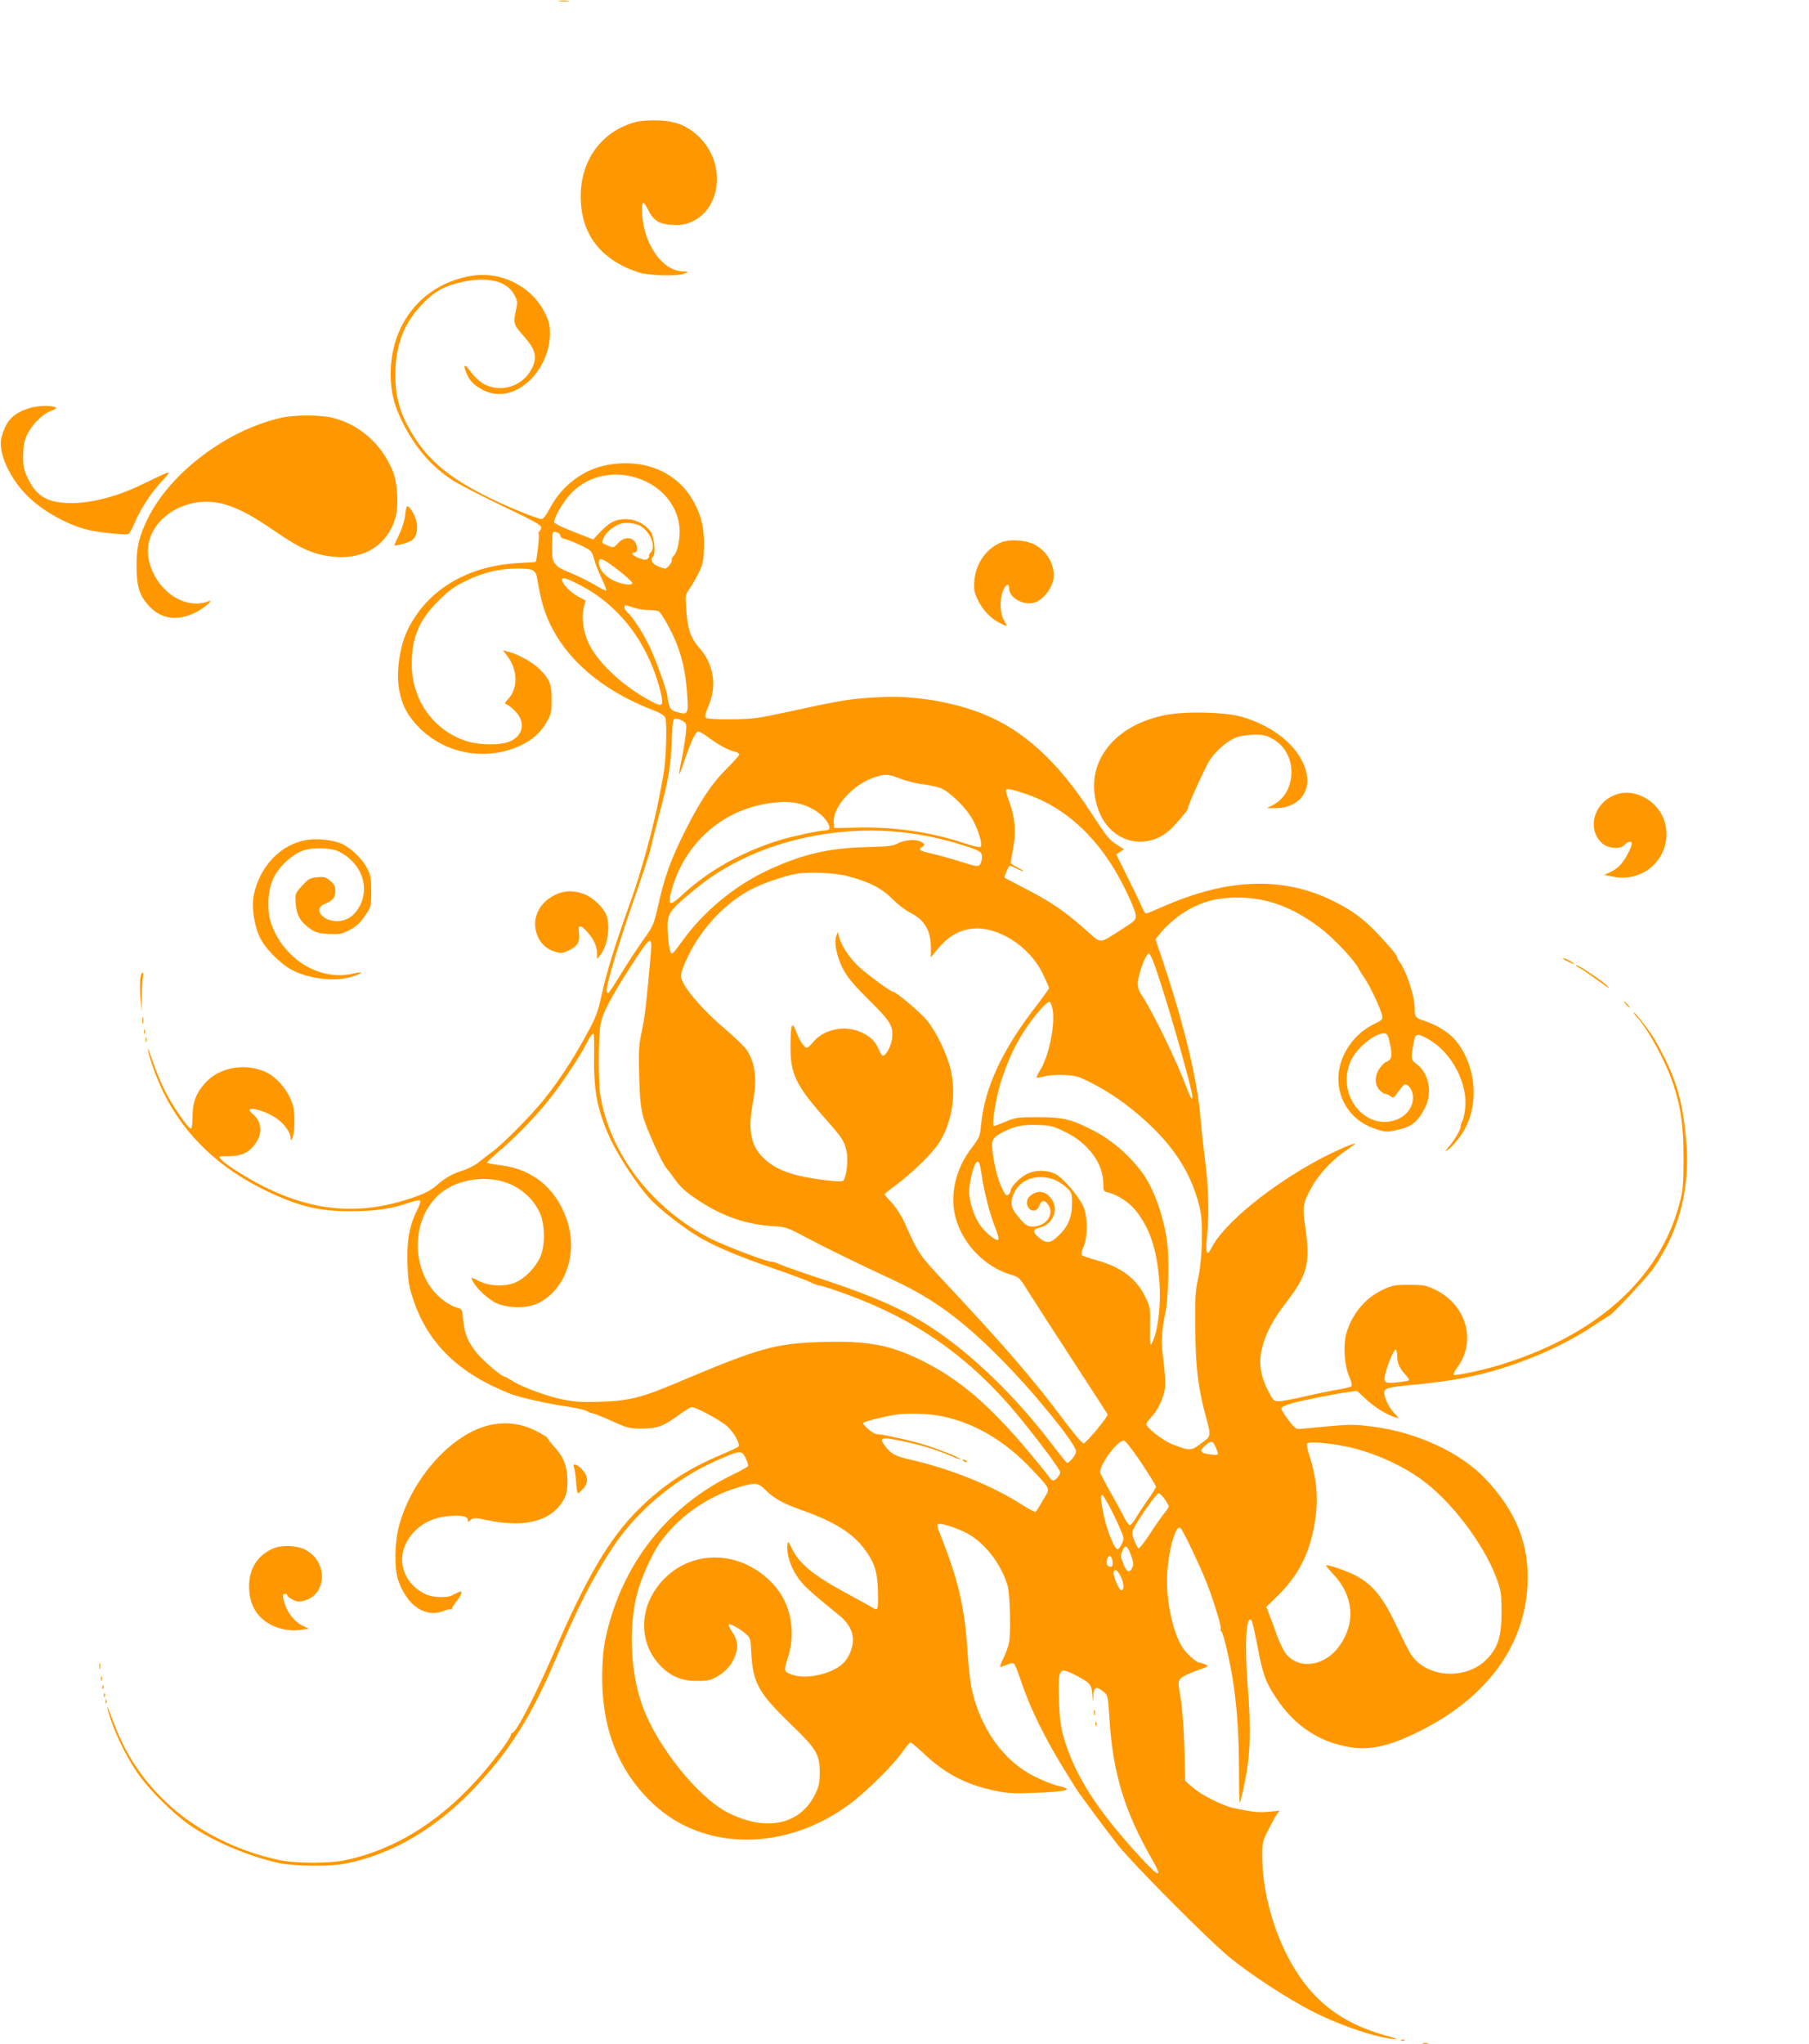
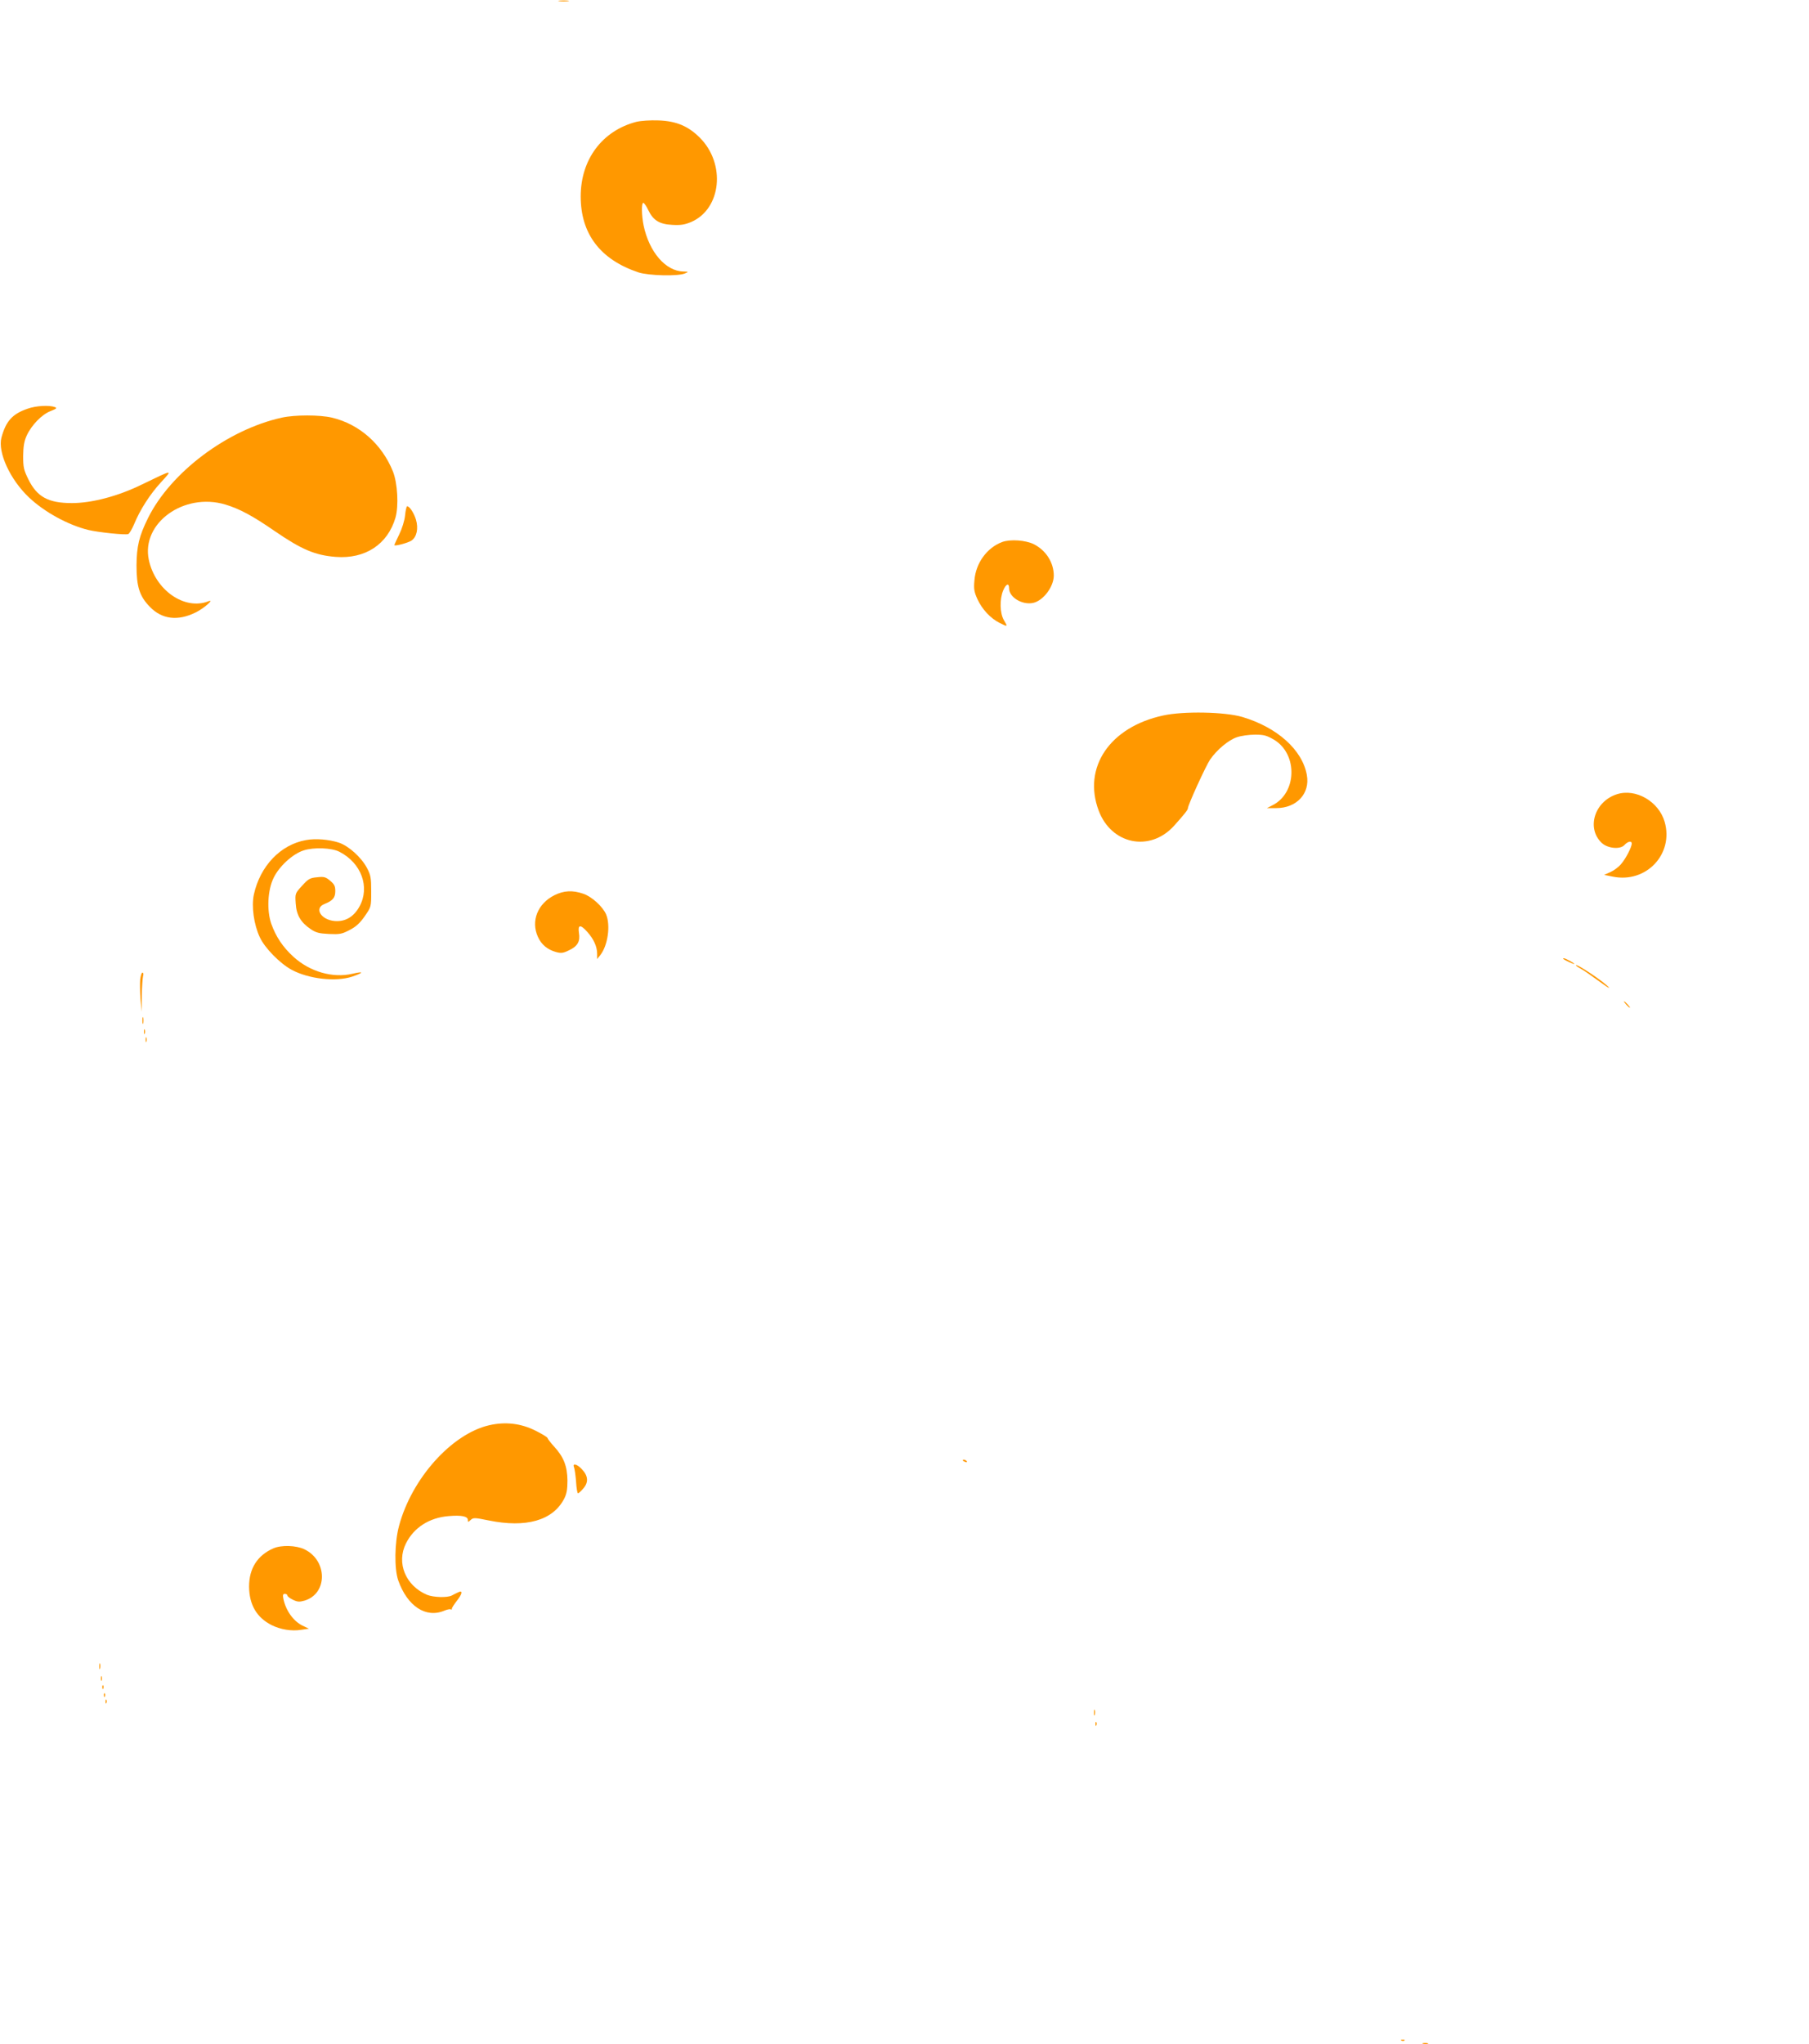
<svg xmlns="http://www.w3.org/2000/svg" version="1.0" width="1133pt" height="1280pt" viewBox="0 0 1133 1280" preserveAspectRatio="xMidYMid meet">
  <g transform="translate(0,1280) scale(0.1,-0.1)" fill="#ff9800" stroke="none">
    <path d="M3503 12793 c15 -2 39 -2 55 0 15 2 2 4 -28 4 -30 0 -43 -2 -27 -4z" />
    <path d="M3985 12037 c-214 -56 -348 -236 -348 -467 0 -235 123 -396 363 -476 63 -20 247 -25 290 -6 24 10 24 11 -10 12 -111 2 -214 122 -249 288 -13 64 -14 142 -2 142 5 0 19 -20 31 -45 31 -65 70 -89 151 -93 52 -3 77 1 118 18 189 82 218 364 54 528 -73 73 -148 104 -258 108 -53 2 -111 -2 -140 -9z" />
-     <path d="M2893 11060 c-271 -71 -446 -306 -446 -600 0 -114 20 -195 74 -304 77 -155 178 -273 306 -358 39 -26 181 -100 317 -165 185 -87 246 -121 246 -134 0 -10 -5 -21 -11 -24 -6 -4 -8 -14 -5 -21 5 -13 -12 -164 -19 -172 -2 -2 -45 -5 -97 -7 -323 -15 -576 -162 -701 -411 -53 -105 -78 -271 -57 -384 18 -98 55 -166 129 -240 165 -162 414 -206 627 -110 77 35 132 84 170 152 26 47 29 63 29 138 0 97 -12 127 -75 190 -41 41 -129 91 -192 108 l-38 10 26 -34 c69 -90 70 -208 3 -275 -15 -15 -19 -24 -11 -27 24 -8 73 -54 87 -83 31 -59 7 -120 -58 -150 -60 -27 -196 -26 -280 2 -204 68 -338 259 -338 479 0 168 45 276 165 396 66 66 99 90 176 128 105 51 208 76 320 76 101 0 117 -9 125 -67 4 -26 15 -84 26 -128 72 -298 321 -545 696 -690 50 -19 75 -35 80 -49 12 -37 5 -268 -12 -356 -8 -47 -20 -110 -26 -140 -32 -172 -115 -478 -178 -650 -98 -274 -148 -434 -182 -585 -25 -117 -36 -144 -99 -259 -82 -151 -173 -289 -265 -403 -78 -97 -253 -274 -319 -323 -26 -19 -65 -49 -87 -67 -21 -17 -63 -39 -91 -49 -77 -24 -116 -47 -175 -97 -40 -35 -74 -51 -162 -81 -320 -106 -606 -83 -922 76 -108 55 -234 135 -265 169 -17 19 -16 19 37 19 76 0 120 15 156 52 70 73 72 159 4 215 -65 53 66 29 150 -29 48 -32 89 -89 89 -124 1 -18 1 -18 12 1 7 11 12 58 12 105 0 72 -5 95 -28 147 -29 64 -88 128 -142 156 -127 64 -295 38 -385 -60 -61 -66 -83 -123 -83 -216 -1 -47 -5 -76 -11 -74 -21 7 -115 144 -160 233 -26 52 -63 140 -81 196 -19 57 -31 87 -28 68 12 -66 55 -183 99 -273 132 -266 346 -470 640 -612 206 -99 332 -130 535 -129 150 0 253 15 368 55 31 11 59 16 64 11 4 -4 -6 -33 -22 -65 -47 -93 -63 -189 -58 -336 4 -108 10 -140 38 -223 91 -271 285 -459 606 -585 58 -23 232 -62 344 -78 63 -9 125 -23 137 -31 12 -8 28 -14 36 -14 7 0 60 -21 118 -47 96 -44 110 -48 184 -48 100 0 136 13 231 81 41 30 80 54 86 54 27 0 184 -85 223 -121 45 -42 84 -114 69 -128 -5 -5 -58 -29 -119 -55 -200 -84 -359 -190 -510 -341 -179 -179 -323 -424 -524 -889 -116 -268 -239 -506 -262 -506 -5 0 -9 -5 -9 -11 0 -17 -72 -117 -158 -220 -255 -304 -548 -494 -872 -565 -104 -23 -319 -23 -425 0 -272 59 -526 190 -709 366 -154 148 -257 308 -332 515 -39 106 -45 102 -9 -6 39 -116 117 -266 183 -354 77 -102 205 -228 305 -299 143 -102 376 -201 567 -242 90 -19 306 -22 400 -5 307 56 597 228 851 507 202 220 331 429 473 761 149 350 232 512 363 713 148 226 386 426 642 541 158 70 165 71 191 20 11 -23 18 -46 15 -51 -3 -5 -47 -30 -99 -55 -391 -191 -666 -529 -777 -954 -23 -87 -32 -147 -36 -241 -16 -364 88 -648 316 -863 319 -301 834 -301 1236 -1 106 80 274 246 329 327 22 31 44 57 49 57 5 0 43 -32 84 -71 132 -125 265 -194 443 -231 80 -17 119 -19 245 -14 212 7 257 21 149 45 -30 7 -97 33 -147 59 -194 97 -340 304 -393 556 -8 38 -19 137 -24 220 -18 286 -58 457 -181 763 -7 18 -10 35 -6 39 10 10 95 -14 167 -48 120 -57 230 -196 271 -338 15 -55 21 -299 8 -358 -5 -23 -20 -66 -34 -94 -14 -28 -23 -53 -21 -55 1 -2 20 4 41 13 24 10 41 12 47 6 5 -5 25 -54 43 -109 57 -171 157 -373 286 -578 24 -39 49 -78 54 -87 22 -37 193 -267 268 -362 98 -123 565 -593 697 -701 129 -106 366 -261 519 -339 137 -70 317 -136 435 -161 111 -22 124 -17 24 10 -294 81 -485 238 -622 512 -90 179 -149 411 -150 593 -1 102 0 107 36 180 21 41 45 86 55 99 l17 23 -69 -6 c-66 -6 -93 -3 -220 23 -68 15 -200 81 -256 130 l-46 40 -5 203 c-3 122 -13 246 -23 311 -18 108 -18 109 2 129 12 11 56 33 99 48 77 27 78 28 51 39 -16 6 -32 11 -36 11 -17 0 -78 54 -103 92 -56 82 -99 265 -99 419 -1 150 50 353 83 333 15 -9 128 -247 171 -359 46 -122 89 -264 82 -275 -3 -5 -1 -11 4 -14 13 -8 57 -199 76 -329 24 -166 35 -332 35 -551 0 -110 2 -197 5 -194 3 3 17 59 30 124 36 167 41 339 20 599 -21 267 -11 457 23 420 5 -6 21 -75 36 -154 34 -184 52 -233 120 -335 115 -173 270 -275 462 -306 127 -21 251 8 435 100 420 210 657 531 676 916 13 252 -71 462 -266 667 -155 163 -429 289 -701 324 -139 17 -130 17 -445 -13 -39 -4 -42 -2 -85 54 -25 33 -45 65 -45 73 0 8 25 21 65 32 77 21 283 62 357 71 l52 7 60 -55 c57 -52 126 -94 181 -111 24 -7 24 -6 -7 26 -34 36 -63 95 -63 129 0 28 24 35 180 49 173 16 299 36 430 68 238 58 512 175 693 297 55 36 101 66 103 66 15 0 239 240 282 302 163 237 231 508 202 808 -24 255 -66 390 -193 616 -26 47 -124 174 -134 174 -4 0 3 -10 14 -22 78 -86 186 -285 233 -427 49 -152 65 -265 64 -471 -1 -166 -3 -195 -27 -282 -125 -469 -526 -825 -1134 -1008 -111 -33 -270 -66 -278 -58 -4 3 7 25 24 48 121 167 53 395 -147 488 -50 24 -69 27 -157 27 -91 0 -106 -3 -165 -31 -106 -50 -186 -143 -225 -263 -24 -74 -17 -206 15 -279 13 -31 19 -57 14 -62 -5 -5 -40 -14 -79 -20 -38 -6 -131 -25 -205 -42 -74 -17 -150 -32 -169 -32 -32 -1 -36 3 -68 64 -48 93 -61 178 -40 264 24 97 66 178 153 291 133 174 151 243 120 464 -20 137 -17 156 40 259 47 83 129 171 214 228 36 24 62 44 58 44 -19 0 -136 -52 -228 -101 -307 -165 -595 -401 -672 -552 -31 -62 -39 -35 -27 89 13 127 7 313 -15 469 -8 61 -20 171 -26 245 -19 241 -102 587 -232 977 l-51 152 38 47 c21 26 66 67 99 92 118 87 226 122 379 122 179 0 341 -59 510 -186 87 -65 218 -203 247 -260 8 -16 25 -43 37 -60 29 -38 101 -193 109 -231 5 -26 1 -30 -50 -55 -72 -36 -128 -87 -170 -157 -118 -196 -34 -432 180 -500 64 -21 68 -21 141 -5 85 19 123 50 168 138 48 94 25 214 -51 272 -38 29 -38 32 -23 121 10 56 14 63 34 63 12 0 51 -19 84 -41 133 -89 222 -267 208 -416 -4 -35 -12 -73 -19 -85 -7 -13 -11 -26 -10 -31 4 -13 -37 -85 -71 -124 -31 -35 -31 -36 -4 -19 15 10 49 48 75 85 123 170 105 441 -39 605 -41 46 -115 91 -194 116 -49 16 -55 24 -55 75 0 76 -48 225 -91 287 -11 14 -19 30 -19 35 0 6 -17 29 -37 53 -143 166 -220 228 -368 301 -311 152 -657 140 -1059 -37 -54 -24 -103 -44 -108 -44 -5 0 -16 17 -25 38 -8 20 -48 103 -89 185 l-73 147 25 16 24 16 -43 28 c-51 32 -63 47 -166 205 -206 317 -422 514 -675 615 -189 76 -435 116 -641 105 -189 -10 -229 -16 -578 -92 -195 -42 -224 -46 -359 -47 -93 -1 -151 3 -158 10 -7 7 -3 27 16 70 56 127 36 263 -55 366 -55 63 -73 115 -82 228 -8 105 -8 105 21 145 15 22 41 67 57 101 26 52 30 72 32 159 2 116 -14 189 -62 279 -103 193 -318 282 -560 231 -141 -30 -270 -130 -341 -264 -24 -46 -43 -71 -54 -71 -28 0 -236 86 -355 147 -212 108 -334 206 -425 340 -99 146 -137 262 -136 418 1 187 54 324 175 447 75 77 138 110 251 134 156 33 274 3 319 -82 21 -38 22 -46 11 -94 -19 -82 -16 -93 44 -160 80 -90 92 -136 54 -209 -37 -73 -114 -121 -195 -121 -80 0 -137 33 -196 114 -35 48 -40 24 -8 -41 25 -51 95 -97 165 -108 169 -25 345 163 348 371 0 60 -4 80 -32 136 -55 113 -170 200 -300 227 -74 15 -135 13 -219 -9z m1070 -1245 c162 -42 274 -161 292 -310 8 -64 -10 -160 -35 -185 -10 -10 -16 -21 -13 -24 9 -9 -26 -56 -42 -56 -8 0 -30 8 -50 17 -35 17 -44 40 -24 60 18 18 6 124 -16 155 -32 42 -82 71 -134 76 -72 7 -119 -13 -176 -73 l-50 -53 -119 47 c-66 25 -121 52 -124 59 -7 22 48 120 99 177 97 106 247 148 392 110z m56 -313 c60 -44 89 -126 57 -161 -9 -9 -14 -20 -11 -23 3 -3 -1 -10 -9 -17 -11 -9 -23 -8 -55 5 -41 16 -54 34 -26 34 21 0 20 48 -2 72 -25 28 -70 23 -102 -13 -28 -30 -29 -30 -65 -15 -41 17 -41 17 -21 56 16 32 62 68 103 81 37 11 102 2 131 -19z m-525 -38 c9 -3 16 -12 16 -20 0 -7 12 -16 28 -19 32 -7 129 -51 155 -70 11 -7 23 -32 28 -55 5 -23 25 -75 45 -117 20 -41 33 -77 31 -80 -3 -3 -38 14 -77 38 -40 23 -109 57 -154 75 -96 39 -109 57 -109 153 1 108 1 109 37 95z m327 -196 c70 -49 139 -109 139 -119 0 -18 -67 -8 -119 17 -55 28 -91 72 -91 112 0 30 19 28 71 -10z m-193 -129 c252 -129 431 -364 508 -666 23 -92 15 -103 -52 -67 -175 92 -333 237 -394 360 -38 76 -50 170 -32 237 l10 37 -49 26 c-47 26 -99 80 -99 103 0 19 27 12 108 -30z m342 -144 c23 -8 66 -15 94 -15 28 0 56 -4 62 -8 19 -13 82 -126 112 -203 37 -93 58 -194 66 -319 8 -119 4 -128 -58 -110 -40 11 -47 17 -56 49 -5 20 -10 43 -10 51 0 30 -79 249 -116 321 -42 84 -101 175 -133 203 -21 19 -28 46 -12 46 5 0 28 -7 51 -15z m309 -711 c21 -15 23 -21 16 -80 -4 -36 -15 -106 -25 -156 -11 -51 -18 -94 -16 -96 2 -2 16 34 31 80 40 120 72 188 88 188 8 0 34 -15 58 -33 62 -47 129 -84 167 -92 17 -4 32 -12 32 -19 0 -6 -34 -45 -76 -86 -95 -94 -168 -203 -264 -395 -87 -172 -129 -288 -168 -466 -28 -121 -31 -128 -95 -217 -36 -51 -99 -146 -139 -212 -40 -66 -76 -120 -80 -120 -5 0 -8 10 -8 23 0 41 87 329 175 577 47 135 91 268 97 295 6 28 30 124 54 215 62 231 74 305 81 468 6 136 7 142 27 142 12 0 32 -7 45 -16z m1358 -359 c35 -14 100 -31 146 -36 45 -6 97 -18 116 -27 52 -25 140 -109 181 -174 41 -63 77 -175 62 -190 -6 -6 -48 4 -114 26 -202 67 -439 101 -673 94 l-130 -3 -3 33 c-10 98 123 244 261 287 61 20 83 18 154 -10z m785 -95 c213 -71 395 -220 537 -440 62 -94 153 -284 154 -321 2 -29 -4 -35 -83 -85 -150 -96 -130 -94 -219 -16 -142 127 -227 185 -401 274 -63 33 -116 61 -118 62 -5 5 26 76 33 76 3 0 24 -9 45 -20 22 -11 40 -18 40 -15 0 2 -18 14 -40 25 -22 11 -40 24 -40 28 0 4 7 45 16 92 18 103 12 187 -22 281 -13 37 -24 72 -24 78 0 17 25 13 122 -19z m-1402 -66 c68 -20 132 -63 160 -109 24 -39 20 -55 -14 -55 -35 0 -201 -36 -281 -60 -237 -73 -451 -193 -611 -343 -75 -70 -92 -68 -73 9 73 291 296 505 584 559 97 18 172 18 235 -1z m628 -175 c123 -13 260 -42 382 -81 110 -35 120 -41 120 -77 0 -15 -6 -35 -12 -44 -12 -15 -21 -14 -119 17 -58 19 -140 41 -182 51 -79 17 -90 26 -59 44 16 10 16 12 -2 26 -28 22 -104 19 -151 -5 -34 -18 -63 -21 -200 -24 -241 -6 -415 -48 -635 -154 -197 -96 -381 -249 -510 -425 -63 -86 -68 -92 -76 -85 -11 11 -23 95 -23 166 -1 78 16 104 141 208 118 98 189 145 316 209 290 146 669 212 1010 174z m-343 -274 c136 -35 215 -75 282 -142 35 -35 87 -75 116 -89 87 -44 126 -109 127 -214 l0 -65 32 40 c72 88 133 126 218 139 160 23 366 -105 450 -279 22 -45 40 -86 40 -91 0 -6 -36 -56 -79 -112 -216 -278 -325 -514 -347 -750 -6 -66 -11 -77 -55 -135 -107 -137 -145 -308 -100 -455 48 -159 182 -294 339 -342 57 -17 57 -18 121 -121 36 -57 159 -248 274 -424 115 -176 211 -325 214 -331 5 -13 -132 -177 -151 -182 -7 -1 -63 65 -125 148 -186 249 -367 459 -715 831 -199 214 -187 196 -284 411 -17 37 -51 89 -76 116 -25 27 -46 51 -46 54 0 3 30 28 68 55 94 69 222 192 266 256 85 124 117 302 82 463 -21 96 -89 239 -150 315 -38 47 -194 179 -212 179 -15 0 -166 111 -217 159 -59 56 -109 132 -122 186 l-7 30 -10 -25 c-15 -40 1 -125 39 -201 28 -55 60 -95 157 -192 143 -141 160 -169 154 -242 -4 -50 -37 -115 -59 -115 -5 0 -16 17 -24 37 -22 52 -52 82 -110 109 -101 48 -237 20 -303 -62 -15 -19 -32 -34 -39 -34 -16 0 -47 46 -68 104 -25 65 -33 43 -34 -90 -2 -176 32 -247 212 -452 113 -127 124 -144 139 -210 12 -55 0 -164 -21 -185 -12 -12 -189 9 -288 34 -95 24 -166 61 -218 115 -74 76 -91 174 -60 337 28 147 16 251 -38 333 -15 21 -77 82 -139 134 -117 99 -222 215 -258 285 -19 37 -20 43 -7 81 72 203 232 394 414 496 76 42 219 93 303 107 73 13 240 6 315 -14z m-1229 -487 c-26 -299 -37 -394 -56 -483 -19 -88 -21 -121 -17 -280 4 -142 9 -197 26 -260 20 -74 121 -295 146 -321 6 -6 31 -39 55 -73 32 -44 69 -77 127 -116 160 -108 306 -160 478 -172 88 -5 94 -7 225 -77 126 -66 272 -138 550 -268 239 -113 416 -243 650 -478 209 -209 481 -543 480 -589 -1 -21 -45 -75 -57 -70 -6 2 -47 54 -93 114 -228 301 -503 567 -760 735 -168 109 -352 191 -649 290 -150 49 -285 97 -301 105 -16 8 -38 15 -49 15 -30 0 -282 96 -372 140 -373 188 -640 534 -700 908 -12 79 -12 328 0 425 10 73 59 170 189 372 127 197 138 205 128 83z m3184 -155 c85 -260 211 -712 208 -741 -2 -22 -9 -12 -32 48 -68 181 -217 487 -286 590 -24 36 -29 64 -19 109 16 71 50 151 64 151 9 0 32 -54 65 -157z m-667 -194 c17 -96 -24 -294 -79 -381 -14 -22 -23 -42 -21 -45 3 -2 22 0 44 6 49 14 157 14 208 0 57 -15 208 -100 296 -167 272 -206 417 -408 475 -662 21 -95 14 -325 -14 -445 -15 -67 -18 -115 -16 -300 2 -239 17 -368 61 -534 40 -150 42 -140 -24 -189 -64 -48 -71 -48 -181 -5 -60 24 -162 103 -162 126 0 6 13 25 29 42 43 44 82 128 88 188 3 29 -2 104 -10 167 -16 116 -13 181 13 305 18 88 24 336 10 437 -22 167 -85 341 -158 438 -86 115 -197 209 -321 270 -126 63 -178 75 -331 75 -125 0 -140 -2 -201 -28 -36 -15 -69 -27 -74 -27 -12 0 3 120 29 223 33 128 94 270 159 369 62 96 145 190 161 185 6 -2 14 -23 19 -48z m-2872 -301 c-3 -218 23 -343 109 -524 50 -104 159 -268 235 -354 64 -71 229 -199 331 -256 105 -58 244 -116 451 -187 106 -37 210 -75 232 -87 22 -11 48 -20 58 -20 10 0 88 -26 173 -57 436 -160 770 -398 1066 -756 135 -165 264 -338 264 -355 0 -18 -29 -52 -44 -52 -6 0 -17 9 -23 19 -7 11 -58 75 -115 143 -256 308 -454 478 -693 593 -196 96 -337 121 -625 112 -286 -9 -388 -38 -900 -255 -221 -93 -300 -113 -475 -119 -106 -4 -162 -1 -230 12 -99 18 -273 82 -330 121 -20 13 -40 24 -44 24 -18 0 -128 93 -170 143 -58 69 -82 125 -90 210 -6 69 -7 71 -37 79 -53 13 -126 70 -166 127 -137 196 -96 483 86 608 116 79 293 94 419 35 78 -36 141 -98 176 -172 35 -75 37 -210 4 -282 -31 -67 -95 -132 -155 -158 -65 -28 -164 -24 -228 9 -51 26 -53 26 -39 -1 28 -53 108 -124 161 -143 81 -29 189 -26 253 7 173 90 248 320 172 530 -69 190 -211 306 -406 331 -50 6 -91 14 -91 17 0 4 38 39 83 78 109 93 236 226 318 332 74 94 184 261 219 330 26 52 41 72 48 65 3 -2 4 -69 3 -147z m4978 115 c19 -78 20 -112 5 -128 -9 -8 -19 -15 -24 -15 -5 0 -21 -16 -36 -35 -35 -46 -37 -105 -4 -140 13 -14 30 -25 38 -25 9 0 23 -7 32 -15 15 -13 19 -10 48 30 17 25 36 45 42 45 25 0 50 -41 50 -81 0 -126 -162 -197 -284 -125 -118 69 -164 221 -107 351 35 80 147 173 208 175 17 0 24 -8 32 -37z m-2024 -582 c143 -71 235 -197 235 -321 0 -46 2 -50 28 -56 64 -15 140 -66 182 -122 83 -111 122 -227 140 -419 14 -148 -6 -330 -45 -402 -12 -23 -13 -13 -12 99 2 123 1 126 -31 192 -56 114 -151 185 -307 228 -44 12 -84 26 -89 31 -6 5 -2 25 10 51 28 63 27 197 -3 258 -36 73 -130 179 -176 201 -53 24 -120 24 -172 0 -42 -19 -105 -82 -105 -105 0 -8 -6 -19 -14 -26 -12 -9 -18 -5 -34 27 -28 54 -49 130 -63 223 -13 93 -7 105 66 143 70 36 125 47 218 43 80 -3 97 -8 172 -45z m-526 -273 c15 -104 52 -246 86 -329 14 -34 22 -66 17 -71 -11 -11 -71 35 -109 85 -39 50 -73 151 -73 216 0 52 25 158 42 178 18 22 25 6 37 -79z m443 -20 c22 -6 58 -28 81 -48 40 -36 41 -38 41 -106 0 -83 -23 -141 -80 -197 -53 -52 -77 -56 -122 -20 -47 38 -47 55 -1 66 82 19 122 111 77 176 -31 46 -70 59 -114 38 -20 -10 -36 -26 -40 -41 -15 -61 54 -94 75 -36 12 36 34 39 55 8 43 -61 -12 -138 -97 -138 -28 0 -42 8 -70 39 -57 63 -70 94 -57 140 28 105 134 155 252 119z m2158 -1102 c0 -48 16 -85 51 -122 17 -18 27 -34 22 -37 -5 -4 -40 -9 -76 -13 -78 -8 -85 -1 -67 67 14 56 51 139 62 139 4 0 8 -15 8 -34z m-2870 -380 c217 -40 413 -154 590 -344 108 -115 107 -112 73 -167 -15 -25 -33 -55 -39 -66 -6 -11 -14 -22 -17 -25 -3 -4 -41 16 -84 43 -188 121 -451 227 -707 285 -92 21 -118 36 -158 91 -32 45 -14 50 97 27 123 -25 211 -51 305 -90 40 -17 75 -29 77 -27 5 6 -134 62 -224 90 -77 25 -268 67 -300 67 -24 0 -96 61 -85 72 9 9 139 41 208 51 63 9 193 6 264 -7z m1268 -295 c50 -76 92 -143 92 -150 0 -6 -22 -42 -49 -79 -26 -37 -60 -88 -75 -114 -16 -27 -33 -48 -40 -48 -6 0 -24 26 -40 58 -15 31 -55 103 -87 159 -32 57 -59 109 -59 115 1 54 109 198 148 198 11 -1 50 -50 110 -139z m468 93 c20 -47 19 -47 -32 -41 -67 7 -76 22 -35 57 39 33 47 31 67 -16z m809 10 c161 -32 338 -109 470 -202 187 -132 394 -402 476 -619 30 -82 33 -97 33 -213 1 -156 -22 -228 -94 -301 -130 -130 -372 -115 -471 29 -12 18 -49 89 -81 158 -95 204 -159 284 -275 343 -53 26 -153 61 -176 61 -6 0 13 -25 42 -55 128 -135 144 -302 42 -448 -95 -136 -269 -156 -346 -39 -13 21 -35 69 -49 107 -13 39 -33 93 -45 122 l-20 52 55 53 c155 147 227 296 256 526 14 113 0 243 -37 356 -15 42 -23 81 -19 87 8 14 123 6 239 -17z m-3634 -270 c52 -54 113 -88 229 -129 198 -69 318 -143 391 -240 64 -85 82 -137 87 -252 2 -56 2 -109 -2 -118 -5 -15 -9 -15 -38 3 -18 10 -102 57 -187 103 -180 99 -265 170 -308 257 -27 55 -28 56 -31 27 -7 -53 18 -133 60 -195 37 -56 72 -88 267 -247 55 -45 83 -96 83 -151 0 -53 -26 -114 -64 -149 -65 -61 -215 -98 -302 -73 -65 18 -69 27 -46 96 60 172 25 357 -91 479 -226 239 -584 211 -747 -58 -88 -146 -75 -325 34 -446 67 -74 138 -106 239 -106 69 0 86 4 126 27 58 34 92 73 114 132 21 54 15 99 -21 151 -14 21 -22 40 -19 43 8 8 66 -24 105 -57 29 -25 31 -30 35 -114 9 -190 44 -255 236 -441 175 -169 193 -198 193 -316 0 -61 -5 -86 -27 -131 -94 -196 -309 -241 -551 -117 -184 95 -436 408 -529 658 -78 208 -92 492 -37 710 23 93 90 242 139 314 112 162 294 293 491 352 107 33 129 31 171 -12z m2504 -61 c14 -21 25 -41 25 -46 0 -5 -15 -27 -34 -50 -18 -23 -59 -82 -90 -130 -31 -48 -61 -85 -66 -82 -4 3 -16 26 -26 50 -14 37 -15 51 -5 71 23 52 144 224 157 224 7 0 25 -17 39 -37z m-352 -35 c19 -35 49 -96 67 -137 31 -72 32 -75 16 -108 -9 -18 -20 -33 -26 -33 -20 0 -64 108 -87 213 -20 95 -22 127 -8 127 2 0 19 -28 38 -62z m141 -317 c15 -41 17 -57 8 -76 -17 -36 -35 -30 -54 18 -21 50 -22 58 -6 92 16 36 30 27 52 -34z m-116 -39 c2 -23 -1 -32 -12 -32 -21 0 -29 17 -22 46 9 34 30 25 34 -14z m56 -104 c19 -46 16 -85 -5 -73 -16 11 -51 97 -44 113 9 24 29 7 49 -40z m-267 -618 c76 -42 79 -47 86 -125 4 -39 4 -39 5 8 2 55 19 61 64 24 27 -22 28 -25 38 -187 21 -325 96 -568 266 -863 70 -122 46 -116 -79 20 -267 291 -403 504 -473 738 -20 70 -27 119 -31 222 -7 162 -1 203 30 203 12 0 55 -18 94 -40z" />
    <path d="M6030 3656 c0 -2 7 -7 16 -10 8 -3 12 -2 9 4 -6 10 -25 14 -25 6z" />
    <path d="M6852 2075 c0 -16 2 -22 5 -12 2 9 2 23 0 30 -3 6 -5 -1 -5 -18z" />
    <path d="M6861 2004 c0 -11 3 -14 6 -6 3 7 2 16 -1 19 -3 4 -6 -2 -5 -13z" />
    <path d="M173 10241 c-96 -33 -136 -78 -164 -181 -24 -93 55 -264 173 -375 96 -91 244 -172 370 -203 61 -15 233 -33 251 -26 7 2 24 31 37 62 37 90 99 187 169 263 74 81 80 82 -121 -15 -149 -73 -312 -116 -438 -116 -148 0 -218 39 -272 148 -29 59 -33 76 -33 147 1 59 6 92 22 127 30 66 96 134 150 154 37 15 42 19 27 25 -34 13 -118 9 -171 -10z" />
    <path d="M1765 10185 c-340 -75 -696 -342 -838 -629 -56 -113 -71 -177 -72 -296 0 -134 19 -194 84 -260 75 -78 175 -90 286 -35 52 25 122 87 80 70 -149 -58 -333 70 -373 260 -48 230 220 423 479 346 89 -27 170 -70 309 -166 169 -116 254 -152 383 -162 184 -14 325 78 374 246 21 74 13 216 -16 289 -69 171 -210 296 -382 337 -77 18 -232 18 -314 0z" />
    <path d="M2537 9573 c-3 -32 -19 -83 -36 -118 -17 -35 -31 -65 -31 -68 0 -9 84 13 107 28 33 22 45 76 28 132 -13 42 -40 83 -55 83 -4 0 -10 -26 -13 -57z" />
    <path d="M6276 9406 c-95 -36 -165 -132 -173 -240 -5 -53 -2 -72 19 -118 29 -63 81 -119 138 -148 52 -26 53 -26 28 16 -26 44 -28 131 -5 187 18 42 37 49 37 13 0 -56 83 -106 151 -91 63 14 128 100 129 170 0 82 -48 158 -124 197 -52 26 -148 33 -200 14z" />
    <path d="M7285 8320 c-334 -72 -505 -325 -404 -595 79 -212 320 -262 471 -97 63 70 88 101 88 111 0 20 112 265 139 305 43 62 115 122 168 140 26 9 76 16 113 16 57 0 73 -5 120 -32 150 -91 143 -335 -12 -411 l-33 -17 58 0 c128 0 213 91 192 207 -28 158 -186 299 -405 364 -110 32 -368 37 -495 9z" />
    <path d="M10127 7827 c-141 -45 -193 -214 -94 -306 38 -34 115 -41 141 -12 21 23 46 28 46 9 -1 -23 -36 -92 -66 -127 -15 -19 -46 -42 -67 -51 l-40 -18 54 -11 c209 -43 383 141 325 343 -37 128 -181 211 -299 173z" />
    <path d="M1917 7540 c-160 -28 -288 -163 -327 -341 -16 -74 0 -188 37 -267 31 -68 127 -165 199 -204 107 -58 277 -77 380 -43 73 25 75 35 2 18 -123 -29 -267 12 -370 106 -67 61 -110 126 -139 207 -29 84 -23 211 15 288 35 72 119 149 187 171 63 21 178 17 226 -9 136 -70 191 -220 125 -341 -36 -66 -89 -97 -155 -92 -87 7 -132 81 -64 107 52 21 67 39 67 81 0 30 -6 43 -32 64 -28 24 -39 27 -82 22 -45 -4 -55 -10 -94 -53 -44 -48 -44 -49 -40 -110 4 -73 32 -120 93 -161 33 -23 54 -28 115 -31 67 -3 81 -1 130 25 41 21 65 44 95 87 40 58 40 58 40 154 0 86 -3 103 -27 148 -35 66 -115 138 -176 158 -62 20 -145 27 -205 16z" />
    <path d="M3473 7195 c-106 -53 -149 -162 -104 -261 22 -49 60 -80 113 -95 33 -9 46 -7 82 11 54 25 71 56 62 109 -8 53 10 54 54 4 39 -44 60 -91 60 -135 l0 -33 20 25 c47 60 65 186 36 255 -21 48 -89 111 -143 129 -67 23 -121 20 -180 -9z" />
    <path d="M9791 6796 c10 -9 69 -36 69 -32 0 6 -55 36 -66 36 -4 0 -5 -2 -3 -4z" />
    <path d="M9870 6756 c0 -3 13 -12 28 -20 16 -8 66 -43 113 -77 46 -34 76 -53 65 -41 -30 35 -206 152 -206 138z" />
    <path d="M878 6668 c-2 -24 -1 -79 2 -123 l7 -80 1 100 c1 55 5 110 8 123 4 12 2 22 -4 22 -5 0 -11 -19 -14 -42z" />
    <path d="M10185 6510 c10 -11 20 -20 23 -20 3 0 -3 9 -13 20 -10 11 -20 20 -23 20 -3 0 3 -9 13 -20z" />
    <path d="M892 6410 c0 -19 2 -27 5 -17 2 9 2 25 0 35 -3 9 -5 1 -5 -18z" />
    <path d="M902 6340 c0 -14 2 -19 5 -12 2 6 2 18 0 25 -3 6 -5 1 -5 -13z" />
    <path d="M912 6290 c0 -14 2 -19 5 -12 2 6 2 18 0 25 -3 6 -5 1 -5 -13z" />
    <path d="M3064 3876 c-235 -54 -486 -334 -565 -631 -28 -104 -30 -267 -5 -340 57 -162 173 -239 289 -190 19 8 37 11 41 8 3 -4 6 -2 6 4 0 6 14 27 30 48 36 45 40 70 10 55 -11 -5 -29 -14 -40 -20 -29 -15 -115 -12 -155 4 -135 57 -194 200 -132 323 50 99 146 160 266 170 81 7 121 -1 121 -24 0 -15 1 -15 18 0 16 15 25 15 112 -3 234 -48 402 -1 473 135 16 31 21 58 21 115 -1 90 -24 148 -84 213 -22 24 -40 48 -41 53 0 5 -35 26 -77 47 -91 45 -187 56 -288 33z" />
    <path d="M3595 3613 c4 -10 10 -51 13 -90 2 -40 8 -73 12 -73 5 0 20 14 35 32 32 38 29 78 -12 120 -30 32 -59 38 -48 11z" />
-     <path d="M1712 3105 c-100 -44 -152 -126 -152 -239 1 -114 47 -193 140 -241 56 -28 125 -40 187 -30 l48 7 -40 19 c-57 28 -104 93 -120 167 -5 25 -3 32 9 32 9 0 16 -5 16 -10 0 -6 16 -18 35 -27 29 -14 41 -14 73 -5 145 44 144 251 -1 321 -51 25 -145 28 -195 6z" />
+     <path d="M1712 3105 c-100 -44 -152 -126 -152 -239 1 -114 47 -193 140 -241 56 -28 125 -40 187 -30 l48 7 -40 19 c-57 28 -104 93 -120 167 -5 25 -3 32 9 32 9 0 16 -5 16 -10 0 -6 16 -18 35 -27 29 -14 41 -14 73 -5 145 44 144 251 -1 321 -51 25 -145 28 -195 6" />
    <path d="M622 2365 c0 -16 2 -22 5 -12 2 9 2 23 0 30 -3 6 -5 -1 -5 -18z" />
    <path d="M632 2290 c0 -14 2 -19 5 -12 2 6 2 18 0 25 -3 6 -5 1 -5 -13z" />
    <path d="M641 2234 c0 -11 3 -14 6 -6 3 7 2 16 -1 19 -3 4 -6 -2 -5 -13z" />
    <path d="M651 2184 c0 -11 3 -14 6 -6 3 7 2 16 -1 19 -3 4 -6 -2 -5 -13z" />
    <path d="M661 2144 c0 -11 3 -14 6 -6 3 7 2 16 -1 19 -3 4 -6 -2 -5 -13z" />
    <path d="M8778 23 c7 -3 16 -2 19 1 4 3 -2 6 -13 5 -11 0 -14 -3 -6 -6z" />
    <path d="M8913 3 c9 -2 23 -2 30 0 6 3 -1 5 -18 5 -16 0 -22 -2 -12 -5z" />
  </g>
</svg>